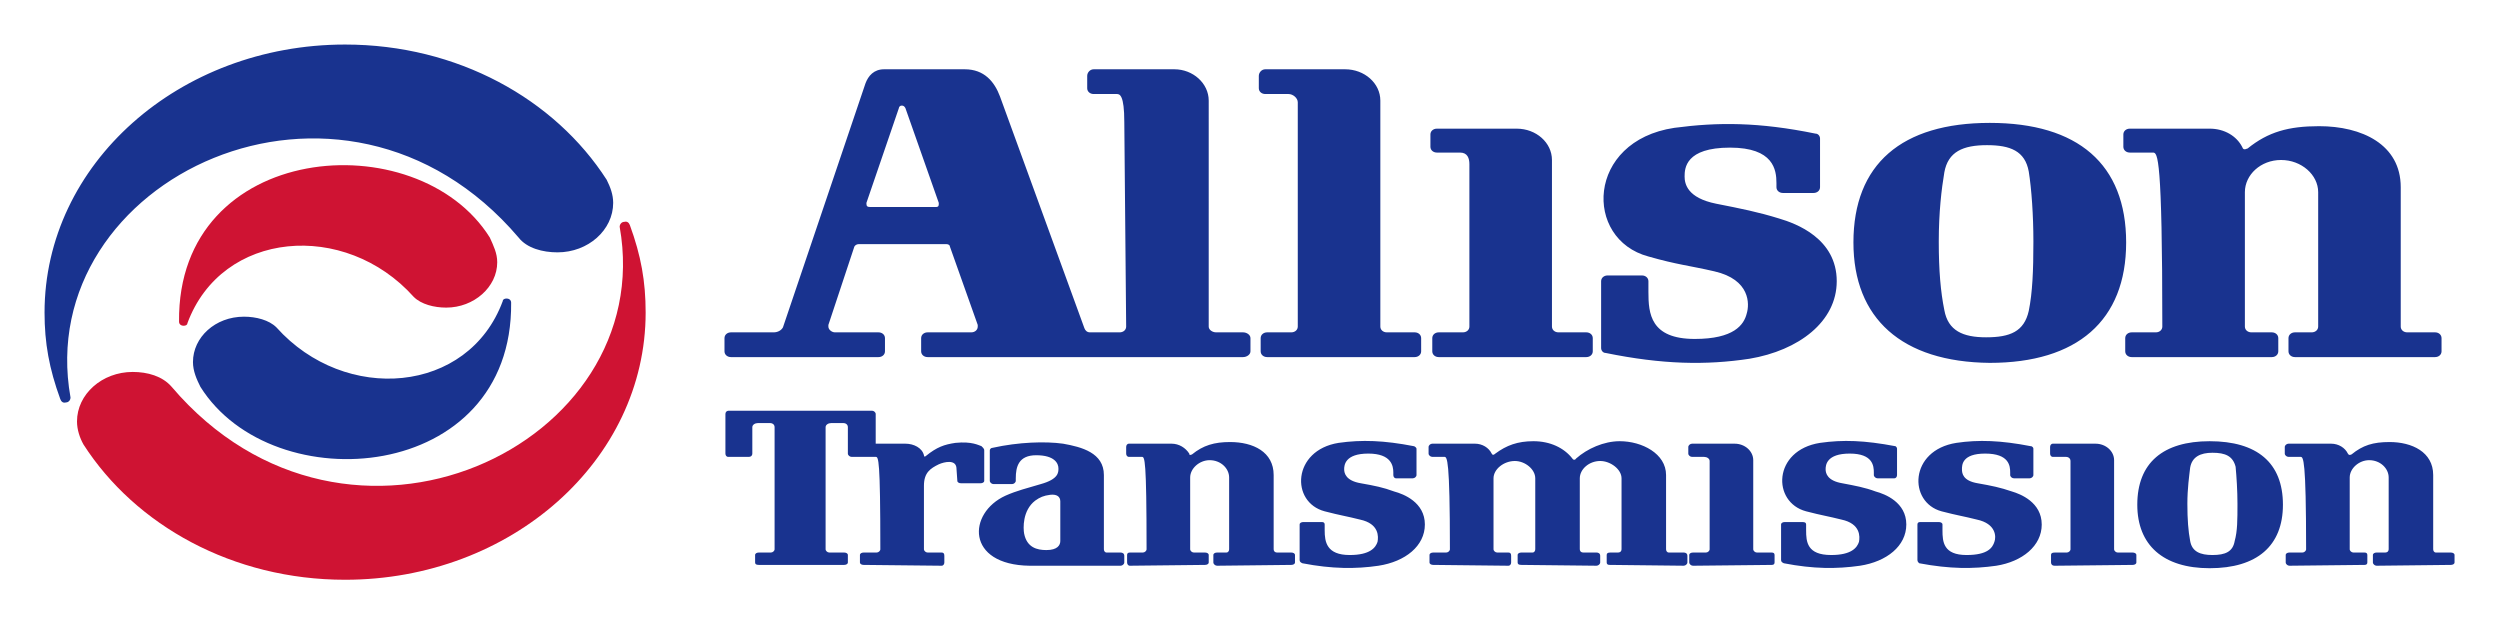
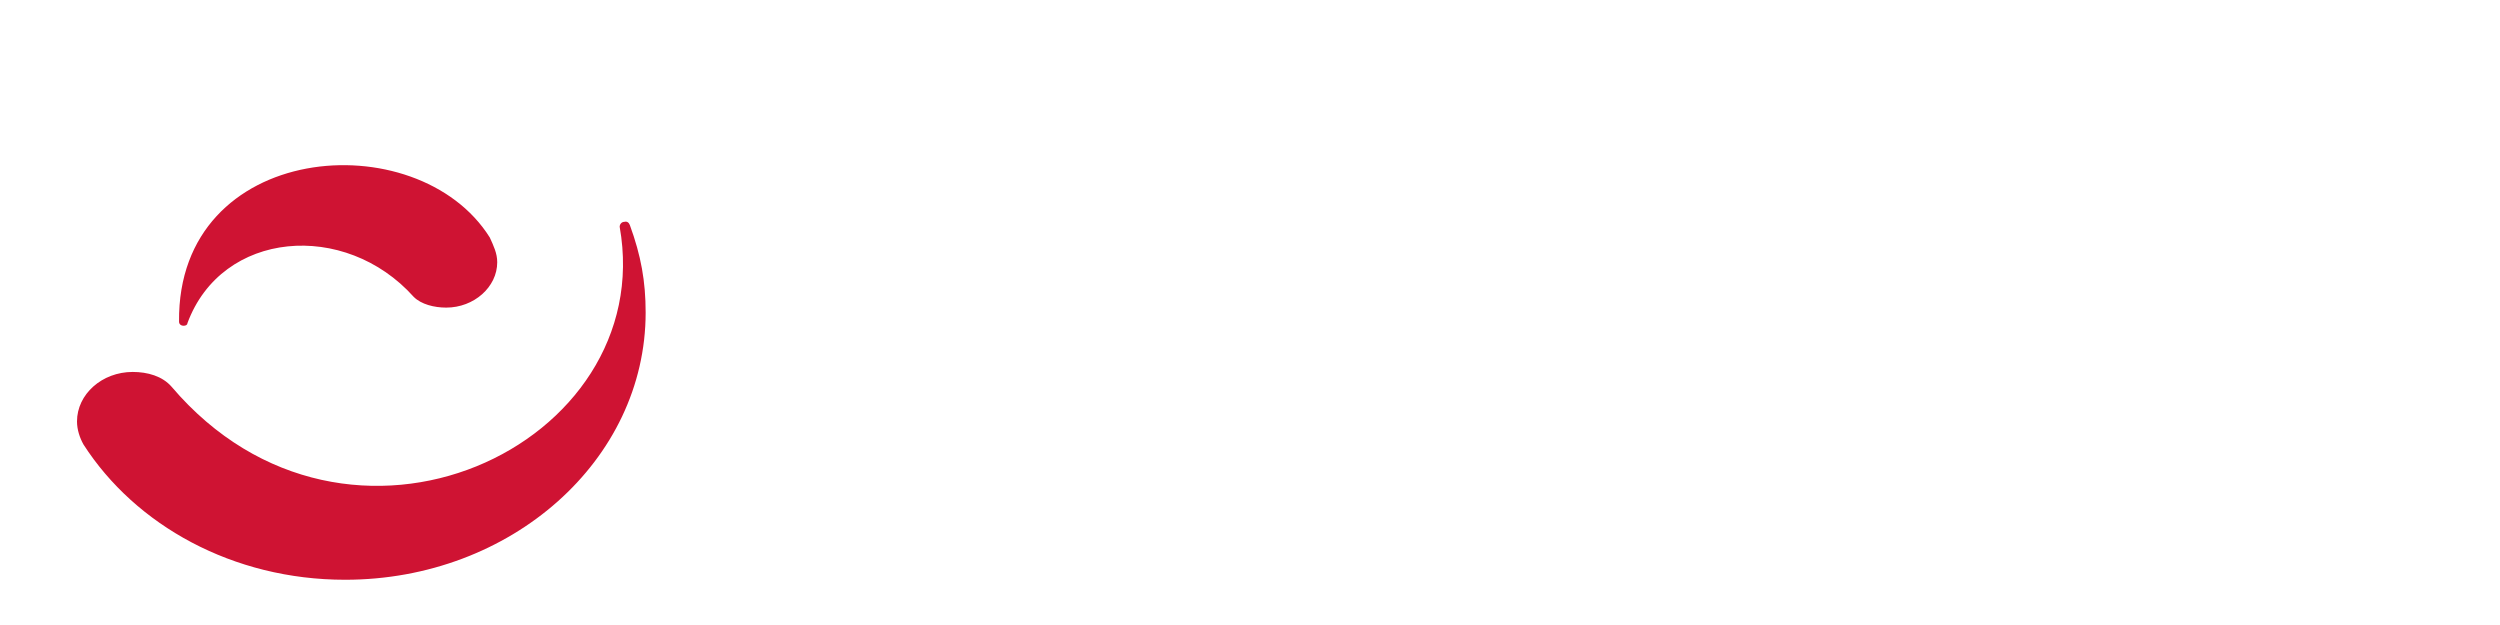
<svg xmlns="http://www.w3.org/2000/svg" version="1.1" width="561.261" height="140.206" viewBox="0 0 561.261 140.206" id="svg2" xml:space="preserve" style="overflow:visible">
  <defs id="defs13" />
  <g transform="matrix(0.964,0,0,0.857,10,10)" id="Ebene_1">
-     <path d="m 200.481,16.635 7.775,24.844 c 0,0.217 0,0.217 0,0.217 0,0.432 0,0.864 -0.647,0.864 h -15.338 c -0.647,0 -0.864,-0.217 -0.864,-0.864 v -0.217 l 7.562,-24.844 c 0,-0.215 0.215,-0.647 0.647,-0.647 0.432,0 0.649,0.215 0.865,0.647 l 0,0 z m 241.957,16.85 c -0.647,4.321 -1.295,10.37 -1.295,18.148 0,7.562 0.434,13.178 1.295,17.93 0.864,5.402 4.321,7.131 9.724,7.131 5.616,0 8.856,-1.515 9.938,-6.914 0.864,-4.752 1.081,-10.585 1.081,-18.146 0,-6.913 -0.434,-13.827 -1.081,-18.363 -0.864,-5.401 -4.321,-6.913 -9.721,-6.913 -5.619,-0.001 -9.076,1.726 -9.941,7.127 l 0,0 z m 10.588,49.906 c -20.525,-0.217 -31.758,-11.666 -31.758,-31.542 0,-20.522 11.232,-31.324 31.758,-31.324 20.522,0 31.755,10.802 31.755,31.324 0,20.523 -11.449,31.542 -31.755,31.542 l 0,0 z M 417.381,62.002 c 0,10.586 -8.859,18.145 -20.309,20.307 -10.154,1.729 -20.306,1.512 -33.486,-1.512 -0.647,0 -1.078,-0.65 -1.078,-1.298 V 62.002 c 0,-0.864 0.647,-1.512 1.512,-1.512 h 7.992 c 0.864,0 1.512,0.647 1.512,1.512 v 2.808 c 0,5.618 0.434,12.313 10.802,12.313 9.076,0 11.452,-3.671 12.1,-6.696 0.647,-2.377 0.864,-8.858 -7.562,-11.019 -5.833,-1.512 -8.643,-1.729 -15.34,-3.888 -15.12,-4.537 -14.473,-30.246 6.05,-33.702 10.154,-1.513 19.661,-1.513 32.839,1.512 0.647,0 1.078,0.649 1.078,1.296 v 12.746 c 0,0.864 -0.647,1.512 -1.512,1.512 h -7.128 c -0.864,0 -1.512,-0.647 -1.512,-1.512 v -1.08 c 0,-3.457 -0.65,-9.29 -10.802,-9.29 -10.371,0 -10.588,5.401 -10.588,7.562 0,1.944 0.65,5.618 7.345,7.129 5.833,1.295 9.724,2.159 14.692,3.889 3.888,1.297 13.395,5.187 13.395,16.42 l 0,0 z M 251.896,73.884 c 0,0.864 -0.647,1.512 -1.512,1.512 h -6.913 c -0.647,0 -1.08,-0.431 -1.296,-1.078 L 222.515,13.612 C 221.22,9.723 218.843,6.481 214.306,6.481 h -18.795 c -2.376,0 -3.672,1.73 -4.32,3.674 l -19.228,63.946 c -0.432,0.864 -1.296,1.295 -2.161,1.295 h -9.938 c -0.864,0 -1.513,0.65 -1.513,1.515 v 3.454 c 0,0.864 0.649,1.515 1.513,1.515 h 34.349 c 0.864,0 1.513,-0.65 1.513,-1.515 V 76.91 c 0,-0.864 -0.649,-1.515 -1.513,-1.515 h -10.154 c -0.647,0 -1.512,-0.647 -1.512,-1.512 0,-0.217 0,-0.217 0,-0.431 l 6.05,-20.524 c 0.215,-0.432 0.647,-0.649 1.081,-0.649 h 20.306 c 0.432,0 0.864,0.217 0.864,0.649 l 6.482,20.524 c 0,0 0,0.214 0,0.431 0,0.864 -0.649,1.512 -1.512,1.512 h -10.154 c -0.864,0 -1.513,0.65 -1.513,1.515 v 3.454 c 0,0.864 0.649,1.515 1.513,1.515 h 73.452 c 0.864,0 1.729,-0.65 1.729,-1.515 V 76.91 c 0,-0.864 -0.864,-1.515 -1.729,-1.515 h -6.265 c -0.864,0 -1.729,-0.647 -1.729,-1.512 V 14.691 c 0,-4.537 -3.672,-8.21 -7.992,-8.21 h -18.795 c -0.864,0 -1.512,0.864 -1.512,1.73 v 3.239 c 0,0.864 0.647,1.513 1.512,1.513 h 5.401 c 0.647,0 1.727,0.217 1.727,7.345 l 0.433,53.576 0,0 z m 241.311,0 V 30.461 73.884 c 0,0.864 -0.647,1.512 -1.512,1.512 h -5.616 c -0.864,0 -1.512,0.65 -1.512,1.515 v 3.454 c 0,0.864 0.647,1.515 1.512,1.515 h 32.622 c 0.864,0 1.512,-0.65 1.512,-1.515 V 76.91 c 0,-0.864 -0.647,-1.515 -1.512,-1.515 h -4.755 c -0.861,0 -1.512,-0.647 -1.512,-1.512 V 38.67 c 0,-4.537 3.674,-8.426 8.426,-8.426 4.752,0 8.643,3.889 8.643,8.426 v 35.213 c 0,0.864 -0.647,1.512 -1.512,1.512 H 524.1 c -0.864,0 -1.512,0.65 -1.512,1.515 v 3.454 c 0,0.864 0.647,1.515 1.512,1.515 h 32.622 c 0.864,0 1.512,-0.65 1.512,-1.515 V 76.91 c 0,-0.864 -0.647,-1.515 -1.512,-1.515 h -6.48 c -0.864,0 -1.512,-0.647 -1.512,-1.512 v -36.51 c 0,-11.234 -9.073,-15.986 -19.014,-15.986 -7.128,0 -11.88,1.512 -16.632,5.832 -0.864,0.432 -1.081,0.217 -1.298,-0.431 -1.295,-2.808 -4.104,-4.753 -7.562,-4.753 h -18.58 c -0.864,0 -1.512,0.647 -1.512,1.513 v 3.24 c 0,0.863 0.647,1.512 1.512,1.512 h 5.402 c 1.083,10e-4 2.161,1.082 2.161,45.584 l 0,0 z M 329.669,28.301 h -5.399 c -0.864,0 -1.515,-0.649 -1.515,-1.512 v -3.24 c 0,-0.866 0.65,-1.513 1.515,-1.513 h 18.577 c 4.538,0 8.212,3.672 8.212,8.209 v 43.639 c 0,0.864 0.647,1.512 1.512,1.512 h 6.48 c 0.864,0 1.512,0.65 1.512,1.515 v 3.454 c 0,0.864 -0.647,1.515 -1.512,1.515 H 324.7 c -0.864,0 -1.512,-0.65 -1.512,-1.515 V 76.91 c 0,-0.864 0.647,-1.515 1.512,-1.515 h 5.616 c 0.864,0 1.515,-0.647 1.515,-1.512 V 31.326 c 0,-1.512 -0.434,-3.025 -2.162,-3.025 l 0,0 z M 289.702,12.962 h -5.399 c -0.864,0 -1.513,-0.649 -1.513,-1.513 V 8.21 c 0,-0.866 0.649,-1.73 1.513,-1.73 h 18.577 c 4.538,0 8.212,3.674 8.212,8.21 v 59.193 c 0,0.864 0.647,1.512 1.512,1.512 h 6.48 c 0.864,0 1.512,0.65 1.512,1.515 v 3.454 c 0,0.864 -0.647,1.515 -1.512,1.515 h -34.349 c -0.865,0 -1.514,-0.65 -1.514,-1.515 V 76.91 c 0,-0.864 0.648,-1.515 1.514,-1.515 h 5.617 c 0.861,0 1.512,-0.647 1.512,-1.512 v -58.76 c 0,-1.081 -1.081,-2.161 -2.162,-2.161 l 0,0 z m -33.053,119.252 v -23.115 23.115 c 0,0.434 -0.432,0.864 -0.864,0.864 h -3.023 c -0.432,0 -0.649,0.217 -0.649,0.647 v 1.945 c 0,0.431 0.217,0.864 0.649,0.864 l 17.498,-0.217 c 0.432,0 0.864,-0.217 0.864,-0.647 v -1.945 c 0,-0.431 -0.432,-0.647 -0.864,-0.647 h -2.591 c -0.434,0 -0.866,-0.431 -0.866,-0.864 V 113.42 c 0,-2.379 2.162,-4.538 4.538,-4.538 2.593,0 4.537,2.159 4.537,4.538 v 18.794 c 0,0.434 -0.217,0.864 -0.649,0.864 h -2.159 c -0.434,0 -0.866,0.217 -0.866,0.647 v 1.945 c 0,0.431 0.432,0.864 0.866,0.864 l 17.284,-0.217 c 0.431,0 0.861,-0.217 0.861,-0.647 v -1.945 c 0,-0.431 -0.431,-0.647 -0.861,-0.647 h -3.243 c -0.647,0 -0.864,-0.431 -0.864,-0.864 v -19.441 c 0,-6.05 -4.752,-8.643 -10.153,-8.643 -3.672,0 -6.265,0.864 -8.858,3.24 -0.432,0.217 -0.647,0.217 -0.647,-0.217 -0.864,-1.512 -2.376,-2.593 -4.104,-2.593 h -9.938 c -0.432,0 -0.649,0.434 -0.649,0.864 v 1.729 c 0,0.434 0.217,0.864 0.649,0.864 h 3.025 c 0.645,0.001 1.077,0.434 1.077,24.197 l 0,0 z m 270.044,0 v -23.115 23.115 c 0,0.434 -0.431,0.864 -0.864,0.864 h -3.023 c -0.434,0 -0.864,0.217 -0.864,0.647 v 1.945 c 0,0.431 0.431,0.864 0.864,0.864 l 17.499,-0.217 c 0.431,0 0.647,-0.217 0.647,-0.647 v -1.945 c 0,-0.431 -0.217,-0.647 -0.647,-0.647 h -2.593 c -0.434,0 -0.864,-0.431 -0.864,-0.864 V 113.42 c 0,-2.379 2.159,-4.538 4.535,-4.538 2.593,0 4.538,2.159 4.538,4.538 v 18.794 c 0,0.434 -0.217,0.864 -0.864,0.864 h -1.945 c -0.431,0 -0.864,0.217 -0.864,0.647 v 1.945 c 0,0.431 0.434,0.864 0.864,0.864 l 17.285,-0.217 c 0.431,0 0.864,-0.217 0.864,-0.647 v -1.945 c 0,-0.431 -0.434,-0.647 -0.864,-0.647 h -3.457 c -0.434,0 -0.65,-0.431 -0.65,-0.864 v -19.441 c 0,-6.05 -4.969,-8.643 -10.151,-8.643 -3.891,0 -6.267,0.864 -8.859,3.24 -0.431,0.217 -0.647,0.217 -0.864,-0.217 -0.647,-1.512 -2.159,-2.593 -3.888,-2.593 h -9.938 c -0.434,0 -0.864,0.434 -0.864,0.864 v 1.729 c 0,0.434 0.431,0.864 0.864,0.864 h 2.81 c 0.646,0.001 1.293,0.434 1.293,24.197 l 0,0 z m -199.4,0 v -23.115 23.115 c 0,0.434 -0.431,0.864 -0.864,0.864 h -3.023 c -0.434,0 -0.864,0.217 -0.864,0.647 v 1.945 c 0,0.431 0.431,0.647 0.864,0.647 l 17.499,0.217 c 0.431,0 0.647,-0.434 0.647,-0.864 v -1.729 c 0,-0.647 -0.217,-0.864 -0.647,-0.864 h -2.593 c -0.434,0 -0.864,-0.431 -0.864,-0.864 v -18.58 c 0,-2.376 2.376,-4.535 4.969,-4.535 2.376,0 4.752,2.159 4.752,4.535 v 18.58 c 0,0.434 -0.217,0.864 -0.647,0.864 h -2.593 c -0.431,0 -0.864,0.217 -0.864,0.647 v 1.945 c 0,0.431 0.217,0.647 0.864,0.647 l 17.499,0.217 c 0.434,0 0.864,-0.434 0.864,-0.864 v -1.729 c 0,-0.647 -0.431,-0.864 -0.864,-0.864 h -3.023 c -0.65,0 -0.864,-0.431 -0.864,-0.864 v -18.58 c 0,-2.376 2.159,-4.535 4.752,-4.535 2.376,0 4.969,2.159 4.969,4.535 v 18.58 c 0,0.434 -0.217,0.864 -0.864,0.864 h -1.729 c -0.647,0 -0.864,0.217 -0.864,0.647 v 1.945 c 0,0.431 0.217,0.647 0.647,0.647 l 17.282,0.217 c 0.434,0 0.867,-0.434 0.867,-0.864 v -1.729 c 0,-0.647 -0.434,-0.864 -0.867,-0.864 h -3.454 c -0.434,0 -0.647,-0.431 -0.647,-0.864 V 112.77 c 0,-5.619 -5.619,-8.859 -10.802,-8.859 -3.674,0 -7.562,1.945 -10.154,4.538 -0.217,0.431 -0.647,0.431 -0.864,0 -1.945,-2.81 -5.186,-4.538 -9.073,-4.538 -3.674,0 -6.267,1.081 -8.859,3.24 -0.431,0.434 -0.647,0.434 -0.864,0 -0.647,-1.512 -2.159,-2.593 -3.888,-2.593 h -9.938 c -0.434,0 -0.864,0.434 -0.864,0.864 v 1.729 c 0,0.434 0.431,0.864 0.864,0.864 h 2.81 c 0.645,0.003 1.292,0.436 1.292,24.199 l 0,0 z m -132.646,0 v -23.115 23.115 c 0,0.434 -0.432,0.864 -0.864,0.864 h -3.023 c -0.432,0 -0.864,0.217 -0.864,0.647 v 1.945 c 0,0.431 0.432,0.647 0.864,0.647 l 18.146,0.217 c 0.432,0 0.647,-0.434 0.647,-0.864 v -1.729 c 0,-0.647 -0.215,-0.864 -0.647,-0.864 h -3.24 c -0.432,0 -0.864,-0.431 -0.864,-0.864 v -16.635 c 0,-3.457 1.512,-4.538 3.456,-5.616 1.296,-0.647 3.889,-1.298 4.106,0.864 l 0.215,3.457 c 0,0.431 0.432,0.647 0.864,0.647 h 4.537 c 0.432,0 0.864,-0.217 0.864,-0.647 v -7.995 c 0,-0.431 -0.432,-0.864 -0.647,-1.081 -0.649,-0.214 -2.161,-1.295 -6.05,-0.861 -2.593,0.431 -4.32,1.078 -6.913,3.454 -0.217,0.217 -0.432,0.217 -0.432,-0.214 -0.432,-1.945 -2.376,-3.026 -4.32,-3.026 h -6.914 v -7.775 c 0,-0.434 -0.432,-0.864 -0.864,-0.864 h -33.27 c -0.647,0 -0.864,0.431 -0.864,0.864 v 10.368 c 0,0.434 0.217,0.864 0.649,0.864 h 4.752 c 0.649,0 0.864,-0.431 0.864,-0.864 v -6.914 c 0,-0.647 0.649,-1.078 1.296,-1.078 h 2.808 c 0.649,0 1.081,0.431 1.081,1.078 v 31.975 c 0,0.434 -0.432,0.864 -0.864,0.864 h -2.81 c -0.432,0 -0.863,0.217 -0.863,0.647 v 1.945 c 0,0.431 0.215,0.647 0.863,0.647 h 19.876 c 0.431,0 0.864,-0.217 0.864,-0.647 v -1.945 c 0,-0.431 -0.434,-0.647 -0.864,-0.647 h -3.457 c -0.432,0 -0.864,-0.431 -0.864,-0.864 v -31.975 c 0,-0.647 0.647,-1.078 1.296,-1.078 h 2.808 c 0.647,0 1.081,0.431 1.081,1.078 v 6.914 c 0,0.434 0.431,0.864 0.863,0.864 h 5.618 c 0.648,0.001 1.08,0.434 1.08,24.197 l 0,0 z m 41.912,-2.159 v -10.371 c 0,-1.295 -0.866,-1.942 -2.377,-1.729 -1.512,0.217 -2.376,0.647 -3.457,1.512 -3.023,2.593 -2.808,7.345 -2.591,8.643 0.647,3.671 3.023,4.321 5.184,4.321 2.592,0 3.241,-1.298 3.241,-2.376 l 0,0 z m -4.537,-14.909 c 4.103,-1.295 4.103,-3.023 4.103,-4.104 0,-1.295 -0.864,-3.454 -5.184,-3.454 -4.104,0 -4.752,3.023 -4.752,6.047 v 0.65 c 0,0.431 -0.434,0.861 -0.866,0.861 h -4.32 c -0.432,0 -0.864,-0.431 -0.864,-0.861 v -7.995 c 0,-0.217 0.215,-0.647 0.647,-0.647 6.05,-1.512 12.315,-1.729 16.419,-1.081 4.32,0.864 9.505,2.376 9.505,8.212 v 19.441 c 0,0.434 0.217,0.864 0.649,0.864 h 3.239 c 0.432,0 0.864,0.217 0.864,0.864 v 1.729 c 0,0.431 -0.432,0.864 -0.864,0.864 h -21.17 c -14.908,-0.217 -14.476,-13.825 -5.618,-18.363 2.595,-1.296 4.971,-1.946 8.212,-3.027 l 0,0 z m 89.438,10.587 c 0,5.616 -4.538,9.721 -10.802,10.802 -5.186,0.864 -10.802,0.864 -17.716,-0.647 -0.431,-0.217 -0.647,-0.434 -0.647,-0.864 v -9.29 c 0,-0.434 0.434,-0.647 0.864,-0.647 h 4.321 c 0.431,0 0.647,0.214 0.647,0.647 v 1.512 c 0,3.023 0.431,6.48 5.833,6.48 4.752,0 6.05,-1.945 6.48,-3.457 0.217,-1.295 0.434,-4.752 -4.104,-5.833 -3.023,-0.864 -4.535,-1.078 -8.209,-2.159 -7.992,-2.376 -7.562,-15.987 3.24,-17.93 5.402,-0.864 10.585,-0.65 17.499,0.861 0.217,0 0.647,0.434 0.647,0.65 v 6.914 c 0,0.431 -0.431,0.861 -0.864,0.861 h -3.888 c -0.434,0 -0.647,-0.431 -0.647,-0.861 v -0.65 c 0,-1.729 -0.434,-4.969 -5.833,-4.969 -5.402,0 -5.616,3.023 -5.616,4.104 0,1.081 0.431,3.026 3.888,3.674 3.24,0.647 5.186,1.078 7.775,2.159 2.163,0.651 7.132,2.81 7.132,8.643 l 0,0 z m 112.122,0 c 0,5.616 -4.535,9.721 -10.802,10.802 -5.399,0.864 -10.802,0.864 -17.716,-0.647 -0.431,-0.217 -0.647,-0.434 -0.647,-0.864 v -9.29 c 0,-0.434 0.434,-0.647 0.864,-0.647 h 4.104 c 0.65,0 0.864,0.214 0.864,0.647 v 1.512 c 0,3.023 0.217,6.48 5.833,6.48 4.752,0 6.05,-1.945 6.48,-3.457 0.217,-1.295 0.434,-4.752 -4.104,-5.833 -3.023,-0.864 -4.535,-1.078 -8.209,-2.159 -7.992,-2.376 -7.778,-15.987 3.24,-17.93 5.402,-0.864 10.371,-0.65 17.499,0.861 0.217,0 0.434,0.434 0.434,0.65 v 6.914 c 0,0.431 -0.217,0.861 -0.647,0.861 h -3.891 c -0.431,0 -0.864,-0.431 -0.864,-0.861 v -0.65 c 0,-1.729 -0.214,-4.969 -5.616,-4.969 -5.399,0 -5.616,3.023 -5.616,4.104 0,1.081 0.431,3.026 3.888,3.674 3.023,0.647 5.186,1.078 7.778,2.159 2.159,0.651 7.128,2.81 7.128,8.643 l 0,0 z m 66.108,-14.906 c -0.217,2.159 -0.65,5.399 -0.65,9.504 0,4.105 0.217,7.131 0.65,9.724 0.431,2.807 2.376,3.671 5.183,3.671 3.026,0 4.755,-0.864 5.186,-3.671 0.647,-2.593 0.647,-5.619 0.647,-9.724 0,-3.454 -0.214,-7.128 -0.431,-9.721 -0.647,-2.81 -2.376,-3.674 -5.402,-3.674 -2.807,10e-4 -4.752,1.082 -5.183,3.891 l 0,0 z m 4.536,26.356 c -10.802,0 -16.849,-6.05 -16.849,-16.635 0,-11.019 6.047,-16.635 16.849,-16.635 11.019,0 17.068,5.616 17.068,16.635 0,10.802 -6.05,16.635 -17.068,16.635 l 0,0 z m -39.103,-11.45 c 0,5.616 -4.535,9.721 -10.585,10.802 -5.402,0.864 -10.802,0.864 -17.933,-0.647 -0.214,-0.217 -0.431,-0.434 -0.431,-0.864 v -9.29 c 0,-0.434 0.217,-0.647 0.647,-0.647 h 4.321 c 0.434,0 0.864,0.214 0.864,0.647 v 1.512 c 0,3.023 0.217,6.48 5.616,6.48 4.969,0 6.05,-1.945 6.48,-3.457 0.434,-1.295 0.434,-4.752 -4.104,-5.833 -3.023,-0.864 -4.535,-1.078 -8.209,-2.159 -7.775,-2.376 -7.562,-15.987 3.457,-17.93 5.186,-0.864 10.371,-0.65 17.282,0.861 0.434,0 0.65,0.434 0.65,0.65 v 6.914 c 0,0.431 -0.434,0.861 -0.864,0.861 h -3.674 c -0.434,0 -0.864,-0.431 -0.864,-0.861 v -0.65 c 0,-1.729 -0.217,-4.969 -5.833,-4.969 -5.399,0 -5.399,3.023 -5.399,4.104 0,1.081 0.214,3.026 3.671,3.674 3.24,0.647 5.186,1.078 7.992,2.159 1.947,0.651 6.916,2.81 6.916,8.643 l 0,0 z m 6.697,-16.634 c 0,-0.647 -0.431,-1.081 -1.078,-1.081 h -3.026 c -0.431,0 -0.647,-0.431 -0.647,-0.864 v -1.729 c 0,-0.431 0.217,-0.864 0.647,-0.864 h 9.938 c 2.376,0 4.321,1.945 4.321,4.321 v 23.332 c 0,0.434 0.431,0.864 0.864,0.864 h 3.457 c 0.431,0 0.864,0.217 0.864,0.647 v 1.945 c 0,0.431 -0.434,0.647 -0.864,0.647 l -18.146,0.217 c -0.65,0 -0.864,-0.434 -0.864,-0.864 v -1.945 c 0,-0.431 0.214,-0.647 0.864,-0.647 h 2.807 c 0.434,0 0.864,-0.431 0.864,-0.864 v -23.115 c -0.001,0 -0.001,23.115 -0.001,0 l 0,0 z m -84.038,0 c 0,-0.647 -0.647,-1.081 -1.295,-1.081 h -2.81 c -0.431,0 -0.864,-0.431 -0.864,-0.864 v -1.729 c 0,-0.431 0.434,-0.864 0.864,-0.864 h 9.938 c 2.376,0 4.321,1.945 4.321,4.321 v 23.332 c 0,0.434 0.434,0.864 0.864,0.864 h 3.457 c 0.431,0 0.647,0.217 0.647,0.647 v 1.945 c 0,0.431 -0.217,0.647 -0.647,0.647 l -18.363,0.217 c -0.431,0 -0.864,-0.434 -0.864,-0.864 v -1.945 c 0,-0.431 0.434,-0.647 0.864,-0.647 h 3.023 c 0.434,0 0.864,-0.431 0.864,-0.864 v -23.115 c 10e-4,0 10e-4,23.115 10e-4,0 l 0,0 z M 54.007,74.101 c -1.727,-1.945 -4.752,-2.809 -7.56,-2.809 -6.697,0 -11.881,5.401 -11.881,11.882 0,2.376 0.863,4.538 1.727,6.48 16.852,30.246 72.804,25.277 72.372,-22.036 0,-0.647 -0.432,-1.08 -1.08,-1.08 -0.432,0 -0.864,0.217 -0.864,0.647 C 98.728,91.6 69.995,94.192 54.007,74.101 l 0,0 z M 3.672,92.895 c 0.215,0.647 0.647,1.081 1.296,0.864 0.647,0 1.08,-0.647 1.08,-1.295 -9.073,-57.249 63.299,-96.136 104.346,-41.911 1.945,2.808 5.616,3.888 9.073,3.888 7.129,0 12.962,-5.833 12.962,-12.962 0,-2.159 -0.649,-4.104 -1.513,-6.048 C 118.819,14.259 96.136,0 69.995,0 31.324,0 0,31.326 0,70.213 0,78.205 1.08,84.902 3.672,92.895 l 0,0 z" id="path7" style="fill:#19338f;fill-rule:evenodd" />
    <path d="M 85.982,66.107 C 69.995,46.017 41.262,48.608 33.268,73.02 c 0,0.434 -0.432,0.647 -0.863,0.647 -0.649,0 -1.081,-0.431 -1.081,-1.078 -0.432,-47.313 55.522,-52.282 72.372,-22.036 0.864,2.159 1.729,4.104 1.729,6.48 0,6.48 -5.401,11.881 -11.881,11.881 -2.81,0.001 -5.834,-0.863 -7.562,-2.807 l 0,0 z m 50.336,-18.795 c -0.217,-0.647 -0.649,-1.08 -1.296,-0.864 -0.649,0 -1.08,0.649 -1.08,1.296 9.073,57.25 -63.299,96.136 -104.345,41.911 -2.161,-2.807 -5.618,-3.888 -9.075,-3.888 -7.128,0 -12.962,5.833 -12.962,12.961 0,2.162 0.649,4.321 1.513,6.05 12.098,21.17 34.781,35.429 60.921,35.429 38.67,0 69.996,-31.324 69.996,-69.993 0.001,-8.212 -1.079,-14.909 -3.672,-22.902 l 0,0 z" id="path9" style="fill:#cf1333;fill-rule:evenodd" />
  </g>
</svg>